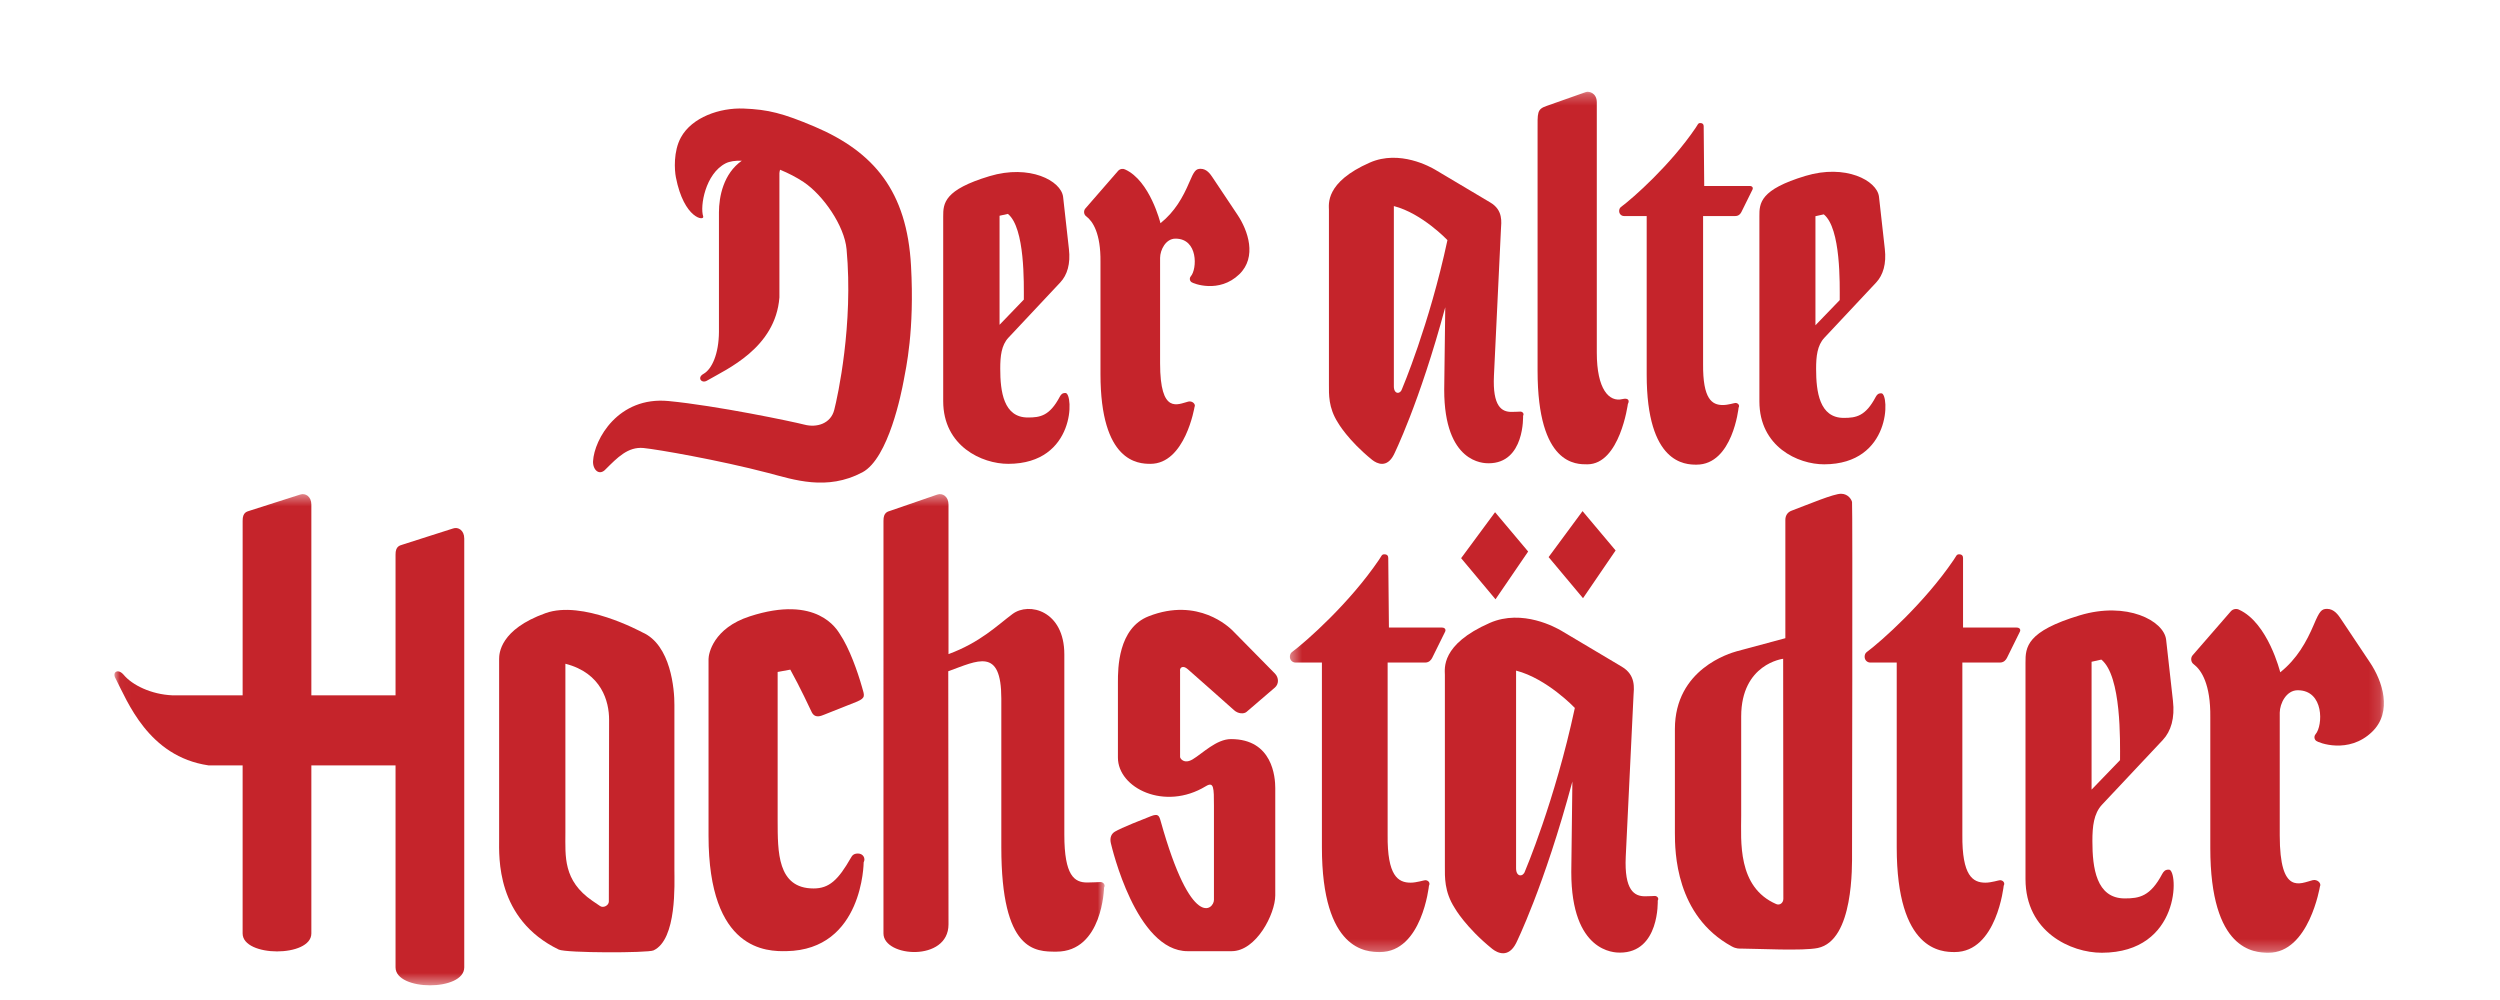
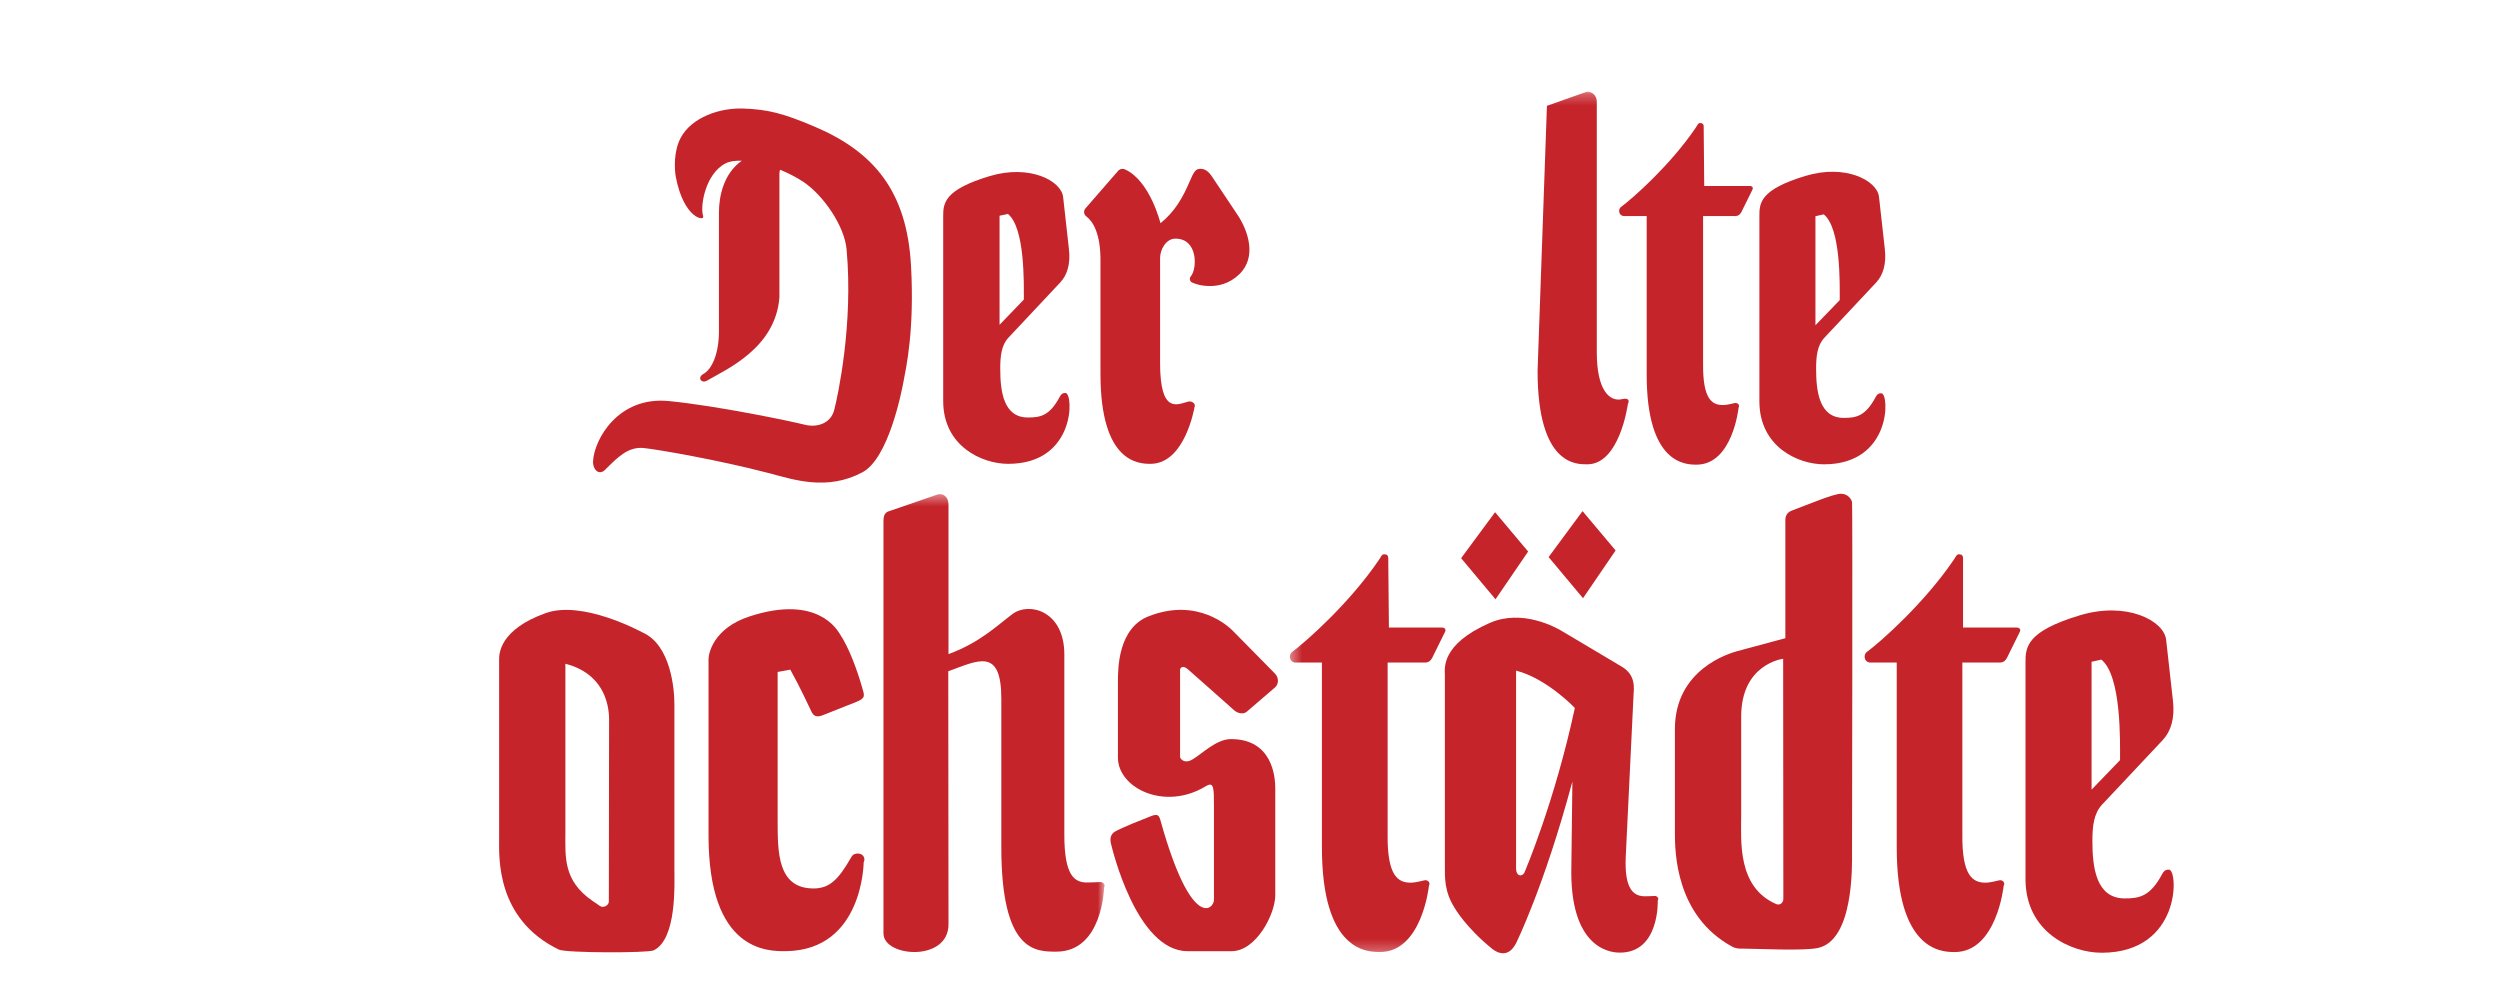
<svg xmlns="http://www.w3.org/2000/svg" xmlns:xlink="http://www.w3.org/1999/xlink" width="225px" height="90px" viewBox="0 0 225 90" version="1.1">
  <title>225xYYY Intro-Logos</title>
  <desc>Created with Sketch.</desc>
  <defs>
    <polygon id="path-1" points="0.404 0.26 98.867 0.26 98.867 77.748 0.404 77.748" />
    <polygon id="path-3" points="0.037 0.409 0.037 44.581 89.118 44.581 89.118 0.409" />
  </defs>
  <g id="Logo-Grundfläche" stroke="none" stroke-width="1" fill="none" fill-rule="evenodd">
    <g id="225xYYY-Intro-Logos">
      <g id="der-alte-hochstädter" transform="translate(10.297, 8)">
        <path d="M104.442,53.88 C104.796,53.578 104.823,53.017 104.45,52.623 L100.591,48.706 C100.371,48.507 97.566,45.708 93.081,47.465 C90.32,48.545 90.316,52.184 90.316,53.389 L90.316,60.187 C90.316,62.919 94.519,65.014 98.223,62.761 C98.953,62.317 98.958,62.888 98.958,64.525 L98.958,72.993 C98.958,73.82 96.941,75.822 94.166,65.908 C94.025,65.407 93.941,65.196 93.28,65.458 C92.627,65.713 90.624,66.498 90.041,66.85 C89.742,67.03 89.561,67.372 89.68,67.886 C89.772,68.271 91.961,77.606 96.592,77.606 C97.553,77.606 100.55,77.606 100.55,77.606 C102.765,77.606 104.477,74.248 104.477,72.583 C104.477,70.472 104.477,66.449 104.477,62.928 C104.477,61.969 104.252,58.518 100.491,58.518 C99.177,58.518 97.921,59.82 97.035,60.345 C96.262,60.802 95.91,60.259 95.91,60.129 C95.91,59.784 95.91,52.411 95.91,52.411 C95.848,52.072 96.172,51.846 96.595,52.222 C96.595,52.222 100.292,55.481 100.768,55.917 C101.132,56.251 101.653,56.27 101.885,56.075 L104.442,53.88" id="Fill-1" fill="#C5242B" />
        <path d="M60.476,77.603 C67.394,77.493 67.433,69.607 67.433,69.607 C67.627,69.261 67.389,68.817 66.922,68.817 C66.543,68.817 66.403,68.982 66.282,69.205 C65.134,71.214 64.323,71.961 62.924,71.961 C59.637,71.961 59.703,68.613 59.691,65.878 L59.691,52.477 L60.83,52.267 C61.68,53.791 62.679,55.922 62.728,56.033 C63.033,56.729 63.631,56.411 63.9,56.312 L66.848,55.14 C67.642,54.795 67.5,54.597 67.275,53.806 C66.894,52.466 66.153,50.337 65.275,49.037 C65.048,48.701 63.277,45.487 57.179,47.473 C53.902,48.535 53.471,50.828 53.471,51.315 C53.471,51.677 53.471,52.273 53.471,54.495 C53.471,54.495 53.471,63.629 53.471,67.207 C53.471,77.632 58.766,77.632 60.476,77.603" id="Fill-2" fill="#C5242B" />
        <path d="M137.905,25.721 C137.905,33.75 141.38,33.819 142.388,33.819 C145.646,33.819 146.176,28.692 146.176,28.692 C146.306,28.468 146.116,28.266 145.894,28.266 C145.793,28.266 145.221,28.453 144.763,28.453 C143.787,28.453 142.95,27.933 142.981,24.752 L142.981,11.444 L145.875,11.444 C146.197,11.444 146.347,11.24 146.427,11.085 L147.423,9.069 C147.502,8.914 147.434,8.738 147.172,8.738 L143.083,8.738 L143.034,3.357 C143.034,3.19 142.942,3.073 142.73,3.073 C142.517,3.073 142.517,3.209 142.306,3.512 C140.05,6.838 136.696,9.812 135.578,10.64 C135.466,10.727 135.427,10.87 135.427,10.996 C135.427,11.25 135.62,11.444 135.87,11.444 L137.905,11.444 L137.905,25.721" id="Fill-3" fill="#C5242B" />
        <path d="M160.408,68.256 C160.408,77.603 164.451,77.685 165.627,77.685 C169.419,77.685 170.036,71.714 170.036,71.714 C170.189,71.453 169.967,71.217 169.707,71.217 C169.588,71.217 168.92,71.44 168.392,71.44 C167.255,71.44 166.28,70.83 166.315,67.127 L166.315,51.631 L169.681,51.631 C170.058,51.631 170.233,51.393 170.327,51.212 L171.488,48.862 C171.584,48.685 171.499,48.48 171.194,48.48 L166.377,48.48 L166.377,42.212 C166.377,42.022 166.27,41.887 166.024,41.887 C165.779,41.887 165.779,42.041 165.531,42.394 C162.903,46.267 158.999,49.733 157.697,50.695 C157.566,50.796 157.52,50.967 157.52,51.111 C157.52,51.405 157.745,51.631 158.037,51.631 L160.408,51.631 L160.408,68.256" id="Fill-4" fill="#C5242B" />
        <g id="Group-9" transform="translate(105.388, 0)">
          <mask id="mask-2" fill="white">
            <use xlink:href="#path-1" />
          </mask>
          <g id="Clip-6" />
          <path d="M3.287,68.256 C3.287,77.603 7.334,77.685 8.508,77.685 C12.303,77.685 12.921,71.714 12.921,71.714 C13.067,71.453 12.848,71.217 12.592,71.217 C12.472,71.217 11.805,71.44 11.274,71.44 C10.136,71.44 9.162,70.83 9.202,67.127 L9.202,51.631 L12.566,51.631 C12.941,51.631 13.115,51.393 13.21,51.212 L14.371,48.862 C14.464,48.685 14.385,48.48 14.08,48.48 L9.318,48.48 L9.258,42.212 C9.258,42.022 9.153,41.887 8.905,41.887 C8.66,41.887 8.66,42.041 8.414,42.394 C5.787,46.267 1.881,49.733 0.58,50.695 C0.452,50.796 0.404,50.967 0.404,51.111 C0.404,51.405 0.626,51.631 0.919,51.631 L3.287,51.631 L3.287,68.256" id="Fill-5" fill="#C5242B" mask="url(#mask-2)" />
-           <path d="M28.027,1.199 C28.022,0.38 27.341,0.177 27.035,0.288 C26.919,0.329 23.97,1.377 23.539,1.523 C22.62,1.836 22.697,2.106 22.697,3.848 L22.697,25.371 C22.697,33.915 26.212,33.789 27.172,33.789 C30.103,33.789 30.824,28.358 30.824,28.358 C31,28.035 30.853,27.792 30.332,27.918 C29.134,28.212 28.027,27.045 28.027,23.739 L28.027,1.199" id="Fill-7" fill="#C5242B" mask="url(#mask-2)" />
-           <path d="M83.242,68.32 C83.242,77.578 87.201,77.741 88.47,77.747 C92.13,77.767 93.111,71.777 93.111,71.777 C93.264,71.517 92.891,71.109 92.454,71.217 C91.344,71.497 89.492,72.616 89.492,67.189 L89.492,56.135 C89.502,55.309 90.084,54.122 91.107,54.122 C93.503,54.122 93.384,57.309 92.717,58.079 C92.563,58.26 92.586,58.532 92.773,58.678 C92.962,58.839 95.68,59.909 97.8,57.868 C99.684,56.05 98.717,53.274 97.623,51.638 L95.004,47.716 C94.77,47.365 94.392,46.798 93.751,46.798 C93.244,46.798 93.068,47.014 92.563,48.21 C91.893,49.785 91.037,51.309 89.536,52.508 C89.536,52.508 88.441,48.054 85.826,46.871 C85.648,46.776 85.308,46.766 85.083,47.026 L81.646,50.981 C81.457,51.206 81.481,51.604 81.764,51.795 C82.433,52.305 83.28,53.568 83.242,56.567 L83.242,68.32" id="Fill-8" fill="#C5242B" mask="url(#mask-2)" />
+           <path d="M28.027,1.199 C28.022,0.38 27.341,0.177 27.035,0.288 C26.919,0.329 23.97,1.377 23.539,1.523 L22.697,25.371 C22.697,33.915 26.212,33.789 27.172,33.789 C30.103,33.789 30.824,28.358 30.824,28.358 C31,28.035 30.853,27.792 30.332,27.918 C29.134,28.212 28.027,27.045 28.027,23.739 L28.027,1.199" id="Fill-7" fill="#C5242B" mask="url(#mask-2)" />
        </g>
        <path d="M88.746,25.66 C88.746,33.601 92.143,33.742 93.229,33.746 C96.373,33.762 97.212,28.623 97.212,28.623 C97.346,28.399 97.024,28.051 96.65,28.143 C95.698,28.381 94.111,29.34 94.111,24.689 L94.111,15.203 C94.117,14.495 94.617,13.477 95.494,13.477 C97.55,13.477 97.45,16.211 96.875,16.869 C96.742,17.027 96.764,17.258 96.924,17.385 C97.085,17.52 99.417,18.439 101.238,16.686 C102.853,15.129 102.021,12.747 101.083,11.34 L98.838,7.976 C98.639,7.677 98.314,7.192 97.761,7.192 C97.329,7.192 97.177,7.375 96.742,8.404 C96.169,9.753 95.433,11.06 94.145,12.089 C94.145,12.089 93.208,8.267 90.962,7.252 C90.81,7.172 90.519,7.161 90.326,7.385 L87.374,10.779 C87.215,10.974 87.233,11.314 87.476,11.479 C88.051,11.913 88.776,13.001 88.746,15.571 L88.746,25.66" id="Fill-10" fill="#C5242B" />
        <path d="M71.695,15.929 C71.332,9.22 68.36,5.667 63.002,3.39 C60.173,2.197 58.853,1.856 56.637,1.77 C54.492,1.683 51.982,2.548 50.985,4.369 C50.299,5.62 50.405,7.308 50.533,7.959 C51.262,11.708 53.141,11.923 52.99,11.469 C52.688,10.587 53.171,7.638 55.014,6.698 C55.373,6.518 55.879,6.445 56.467,6.463 C54.803,7.635 54.411,9.708 54.408,11.104 L54.408,21.882 C54.393,23.83 53.788,25.22 53.015,25.651 C52.397,25.998 52.864,26.562 53.354,26.245 C55.109,25.22 59.497,23.326 59.85,18.767 L59.85,7.577 C59.858,7.473 59.882,7.372 59.909,7.276 C60.647,7.577 61.374,7.949 62.027,8.383 C63.79,9.562 65.702,12.324 65.894,14.428 C66.517,21.178 65.096,27.687 64.785,28.889 C64.473,30.12 63.228,30.513 62.097,30.217 C61.059,29.947 54.21,28.51 49.869,28.093 C45.336,27.66 43.184,31.544 43.078,33.506 C43.038,34.259 43.632,34.894 44.238,34.206 C45.244,33.212 46.211,32.183 47.621,32.321 C48.874,32.445 54.401,33.403 58.861,34.571 C61.117,35.162 64.125,36.21 67.321,34.507 C69.685,33.248 70.849,27.257 71.03,26.281 C71.241,25.135 72.018,21.769 71.695,15.929" id="Fill-11" fill="#C5242B" />
        <g id="Group-15" transform="translate(0, 36.061)">
          <mask id="mask-4" fill="white">
            <use xlink:href="#path-3" />
          </mask>
          <g id="Clip-13" />
          <path d="M84.778,41.588 C88.947,41.586 89.069,35.823 89.069,35.823 C89.22,35.573 88.997,35.322 88.746,35.322 C88.624,35.322 88.071,35.364 87.547,35.364 C86.4,35.364 85.493,34.761 85.493,31.065 L85.493,14.832 C85.493,10.91 82.319,10.084 80.829,11.2 C79.47,12.209 77.937,13.752 75.068,14.809 L75.068,1.354 C75.068,0.611 74.52,0.288 74.062,0.449 C73.754,0.556 70.189,1.784 69.849,1.903 C69.621,1.984 69.205,2.026 69.216,2.812 L69.215,39.949 C69.215,42.094 75.068,42.529 75.068,39.134 L75.047,16.351 C77.708,15.391 79.822,14.17 79.822,18.816 C79.822,18.816 79.822,28.847 79.822,32.191 C79.822,41.616 82.887,41.588 84.778,41.588" id="Fill-12" fill="#C5242B" mask="url(#mask-4)" />
-           <path d="M30.481,3.501 C30.173,3.607 26.275,4.835 25.935,4.954 C25.705,5.035 25.29,5.078 25.302,5.862 L25.302,18.519 L17.725,18.519 L17.725,1.354 C17.725,0.611 17.177,0.288 16.72,0.449 C16.411,0.556 12.515,1.784 12.173,1.903 C11.946,1.984 11.528,2.026 11.541,2.812 L11.54,18.519 L5.225,18.519 C3.296,18.438 1.599,17.587 0.842,16.68 C0.326,16.064 -0.237,16.431 0.104,17.002 C1.169,19.042 3.046,24.024 8.465,24.823 L11.54,24.823 L11.539,39.949 C11.539,42.094 17.725,42.116 17.725,39.949 L17.725,24.823 L25.302,24.823 L25.302,43.001 C25.302,45.145 31.486,45.171 31.486,43.001 L31.486,4.409 C31.486,3.663 30.939,3.338 30.481,3.501" id="Fill-14" fill="#C5242B" mask="url(#mask-4)" />
        </g>
        <path d="M126.943,70.433 C126.787,70.921 126.15,70.964 126.15,70.145 L126.15,52.354 C128.941,53.076 131.439,55.714 131.439,55.714 C129.637,64.127 126.943,70.433 126.943,70.433 Z M138.635,72.636 C138.537,72.636 138.186,72.666 137.754,72.666 C136.805,72.666 135.878,72.154 136.021,69.09 L136.719,54.61 C136.752,53.971 136.962,52.769 135.667,52.003 L130.215,48.76 C129.79,48.515 126.73,46.766 123.778,48.065 C119.342,50.013 119.742,52.194 119.742,52.738 C119.742,53.354 119.742,54.714 119.742,55.279 L119.742,69.955 C119.742,70.921 119.677,72.241 120.627,73.72 C120.627,73.731 121.632,75.484 124.016,77.408 C124.48,77.769 125.453,78.249 126.15,76.887 C126.15,76.887 128.678,71.803 131.217,62.338 L131.119,70.487 C131.119,77.736 135.023,77.736 135.496,77.736 C139.087,77.736 138.9,73.052 138.9,73.052 C139.035,72.841 138.846,72.636 138.635,72.636 L138.635,72.636 Z" id="Fill-16" fill="#C5242B" />
-         <path d="M115.874,27.034 C115.736,27.481 115.15,27.518 115.15,26.771 L115.15,10.546 C117.698,11.205 119.973,13.612 119.973,13.612 C118.331,21.284 115.874,27.034 115.874,27.034 Z M126.539,29.044 C126.449,29.044 126.129,29.071 125.735,29.071 C124.87,29.071 124.025,28.604 124.158,25.811 L124.79,12.605 C124.818,12.021 125.011,10.923 123.834,10.226 L118.856,7.266 C118.472,7.043 115.677,5.448 112.988,6.632 C108.942,8.41 109.307,10.4 109.307,10.895 C109.307,11.457 109.307,12.699 109.307,13.211 L109.307,26.597 C109.307,27.481 109.25,28.685 110.112,30.03 C110.112,30.04 111.03,31.64 113.207,33.396 C113.627,33.725 114.517,34.162 115.15,32.92 C115.15,32.92 117.455,28.284 119.776,19.654 L119.682,27.081 C119.682,33.695 123.24,33.695 123.677,33.695 C126.948,33.695 126.78,29.422 126.78,29.422 C126.901,29.229 126.729,29.044 126.539,29.044 L126.539,29.044 Z" id="Fill-17" fill="#C5242B" />
        <path d="M149.561,73.366 C146.044,71.842 146.41,67.681 146.41,65.413 L146.41,56.48 C146.415,51.73 150.187,51.291 150.187,51.291 L150.204,72.901 C150.204,73.242 149.9,73.512 149.561,73.366 Z M156.387,37.186 C156.352,36.982 156.053,36.452 155.416,36.439 C154.751,36.422 152.511,37.374 150.94,37.964 C150.606,38.087 150.385,38.377 150.385,38.788 L150.385,49.438 L146.015,50.614 C145.398,50.79 140.452,52.204 140.444,57.606 L140.444,66.947 C140.444,68.634 140.495,74.403 145.562,77.176 C145.964,77.4 146.266,77.373 146.41,77.373 C147.93,77.381 151.971,77.598 153.303,77.32 C156.548,76.64 156.387,69.895 156.387,68.731 C156.387,68.731 156.446,37.484 156.387,37.186 L156.387,37.186 Z" id="Fill-18" fill="#C5242B" />
        <path d="M44.499,73.133 C44.499,73.492 44.004,73.745 43.719,73.549 L43.017,73.073 C40.368,71.25 40.588,69.071 40.588,66.937 L40.588,51.738 C43.874,52.575 44.521,55.165 44.521,56.763 L44.499,73.133 Z M47.524,48.917 C47.324,48.819 42.121,45.991 38.803,47.183 C34.693,48.657 34.624,50.828 34.624,51.315 C34.624,51.677 34.624,52.109 34.624,54.339 L34.624,67.517 C34.624,69.128 34.327,74.714 39.995,77.463 C40.655,77.777 48,77.775 48.516,77.537 C50.639,76.561 50.399,71.486 50.399,70.282 L50.399,55.447 C50.411,54.058 50.084,50.041 47.524,48.917 L47.524,48.917 Z" id="Fill-19" fill="#C5242B" />
        <path d="M80.413,11.25 C81.966,12.505 81.848,17.562 81.848,18.963 L79.663,21.232 L79.663,11.417 L80.413,11.25 Z M85.605,27.371 C85.302,27.36 85.2,27.505 85.09,27.692 C84.172,29.435 83.321,29.575 82.212,29.575 C80.017,29.575 79.725,27.224 79.725,25.182 C79.725,24.052 79.826,23.069 80.463,22.39 L85.129,17.418 C85.757,16.747 86.06,15.744 85.906,14.412 L85.382,9.716 C85.2,8.264 82.37,6.769 78.763,7.853 C74.688,9.08 74.583,10.278 74.591,11.494 L74.591,28.097 C74.591,32.163 78.087,33.75 80.451,33.746 C86.546,33.734 86.324,27.396 85.605,27.371 L85.605,27.371 Z" id="Fill-20" fill="#C5242B" />
        <path d="M153.843,11.292 C155.397,12.549 155.278,17.606 155.278,19.009 L153.093,21.274 L153.093,11.458 L153.843,11.292 Z M159.033,27.397 C158.728,27.387 158.63,27.533 158.52,27.718 C157.599,29.464 156.753,29.61 155.64,29.61 C153.449,29.61 153.153,27.25 153.153,25.201 C153.153,24.071 153.255,23.088 153.893,22.404 L158.562,17.421 C159.185,16.748 159.489,15.743 159.337,14.407 L158.811,9.698 C158.63,8.244 155.799,6.743 152.193,7.832 C148.12,9.062 148.036,10.263 148.048,11.483 L148.048,28.124 C148.048,32.203 151.517,33.796 153.881,33.789 C159.972,33.775 159.752,27.424 159.033,27.397 L159.033,27.397 Z" id="Fill-21" fill="#C5242B" />
        <path d="M178.823,51.363 C180.648,52.836 180.507,58.766 180.507,60.412 L177.945,63.066 L177.945,51.559 L178.823,51.363 Z M184.914,70.267 C184.559,70.256 184.439,70.425 184.308,70.645 C183.229,72.688 182.236,72.858 180.932,72.858 C178.361,72.858 178.018,70.095 178.018,67.7 C178.018,66.378 178.137,65.226 178.881,64.426 L184.357,58.597 C185.091,57.81 185.449,56.637 185.268,55.069 L184.653,49.56 C184.439,47.859 181.12,46.105 176.889,47.378 C172.11,48.817 171.986,50.223 171.998,51.649 L171.998,71.12 C171.998,75.889 176.097,77.752 178.867,77.747 C186.014,77.732 185.758,70.299 184.914,70.267 L184.914,70.267 Z" id="Fill-22" fill="#C5242B" />
        <polyline id="Fill-23" fill="#C5242B" points="121.204 42.236 124.259 38.099 127.236 41.638 124.299 45.936 121.204 42.236" />
        <polyline id="Fill-24" fill="#C5242B" points="129.078 42.138 132.132 38.001 135.108 41.541 132.174 45.838 129.078 42.138" />
      </g>
    </g>
  </g>
</svg>